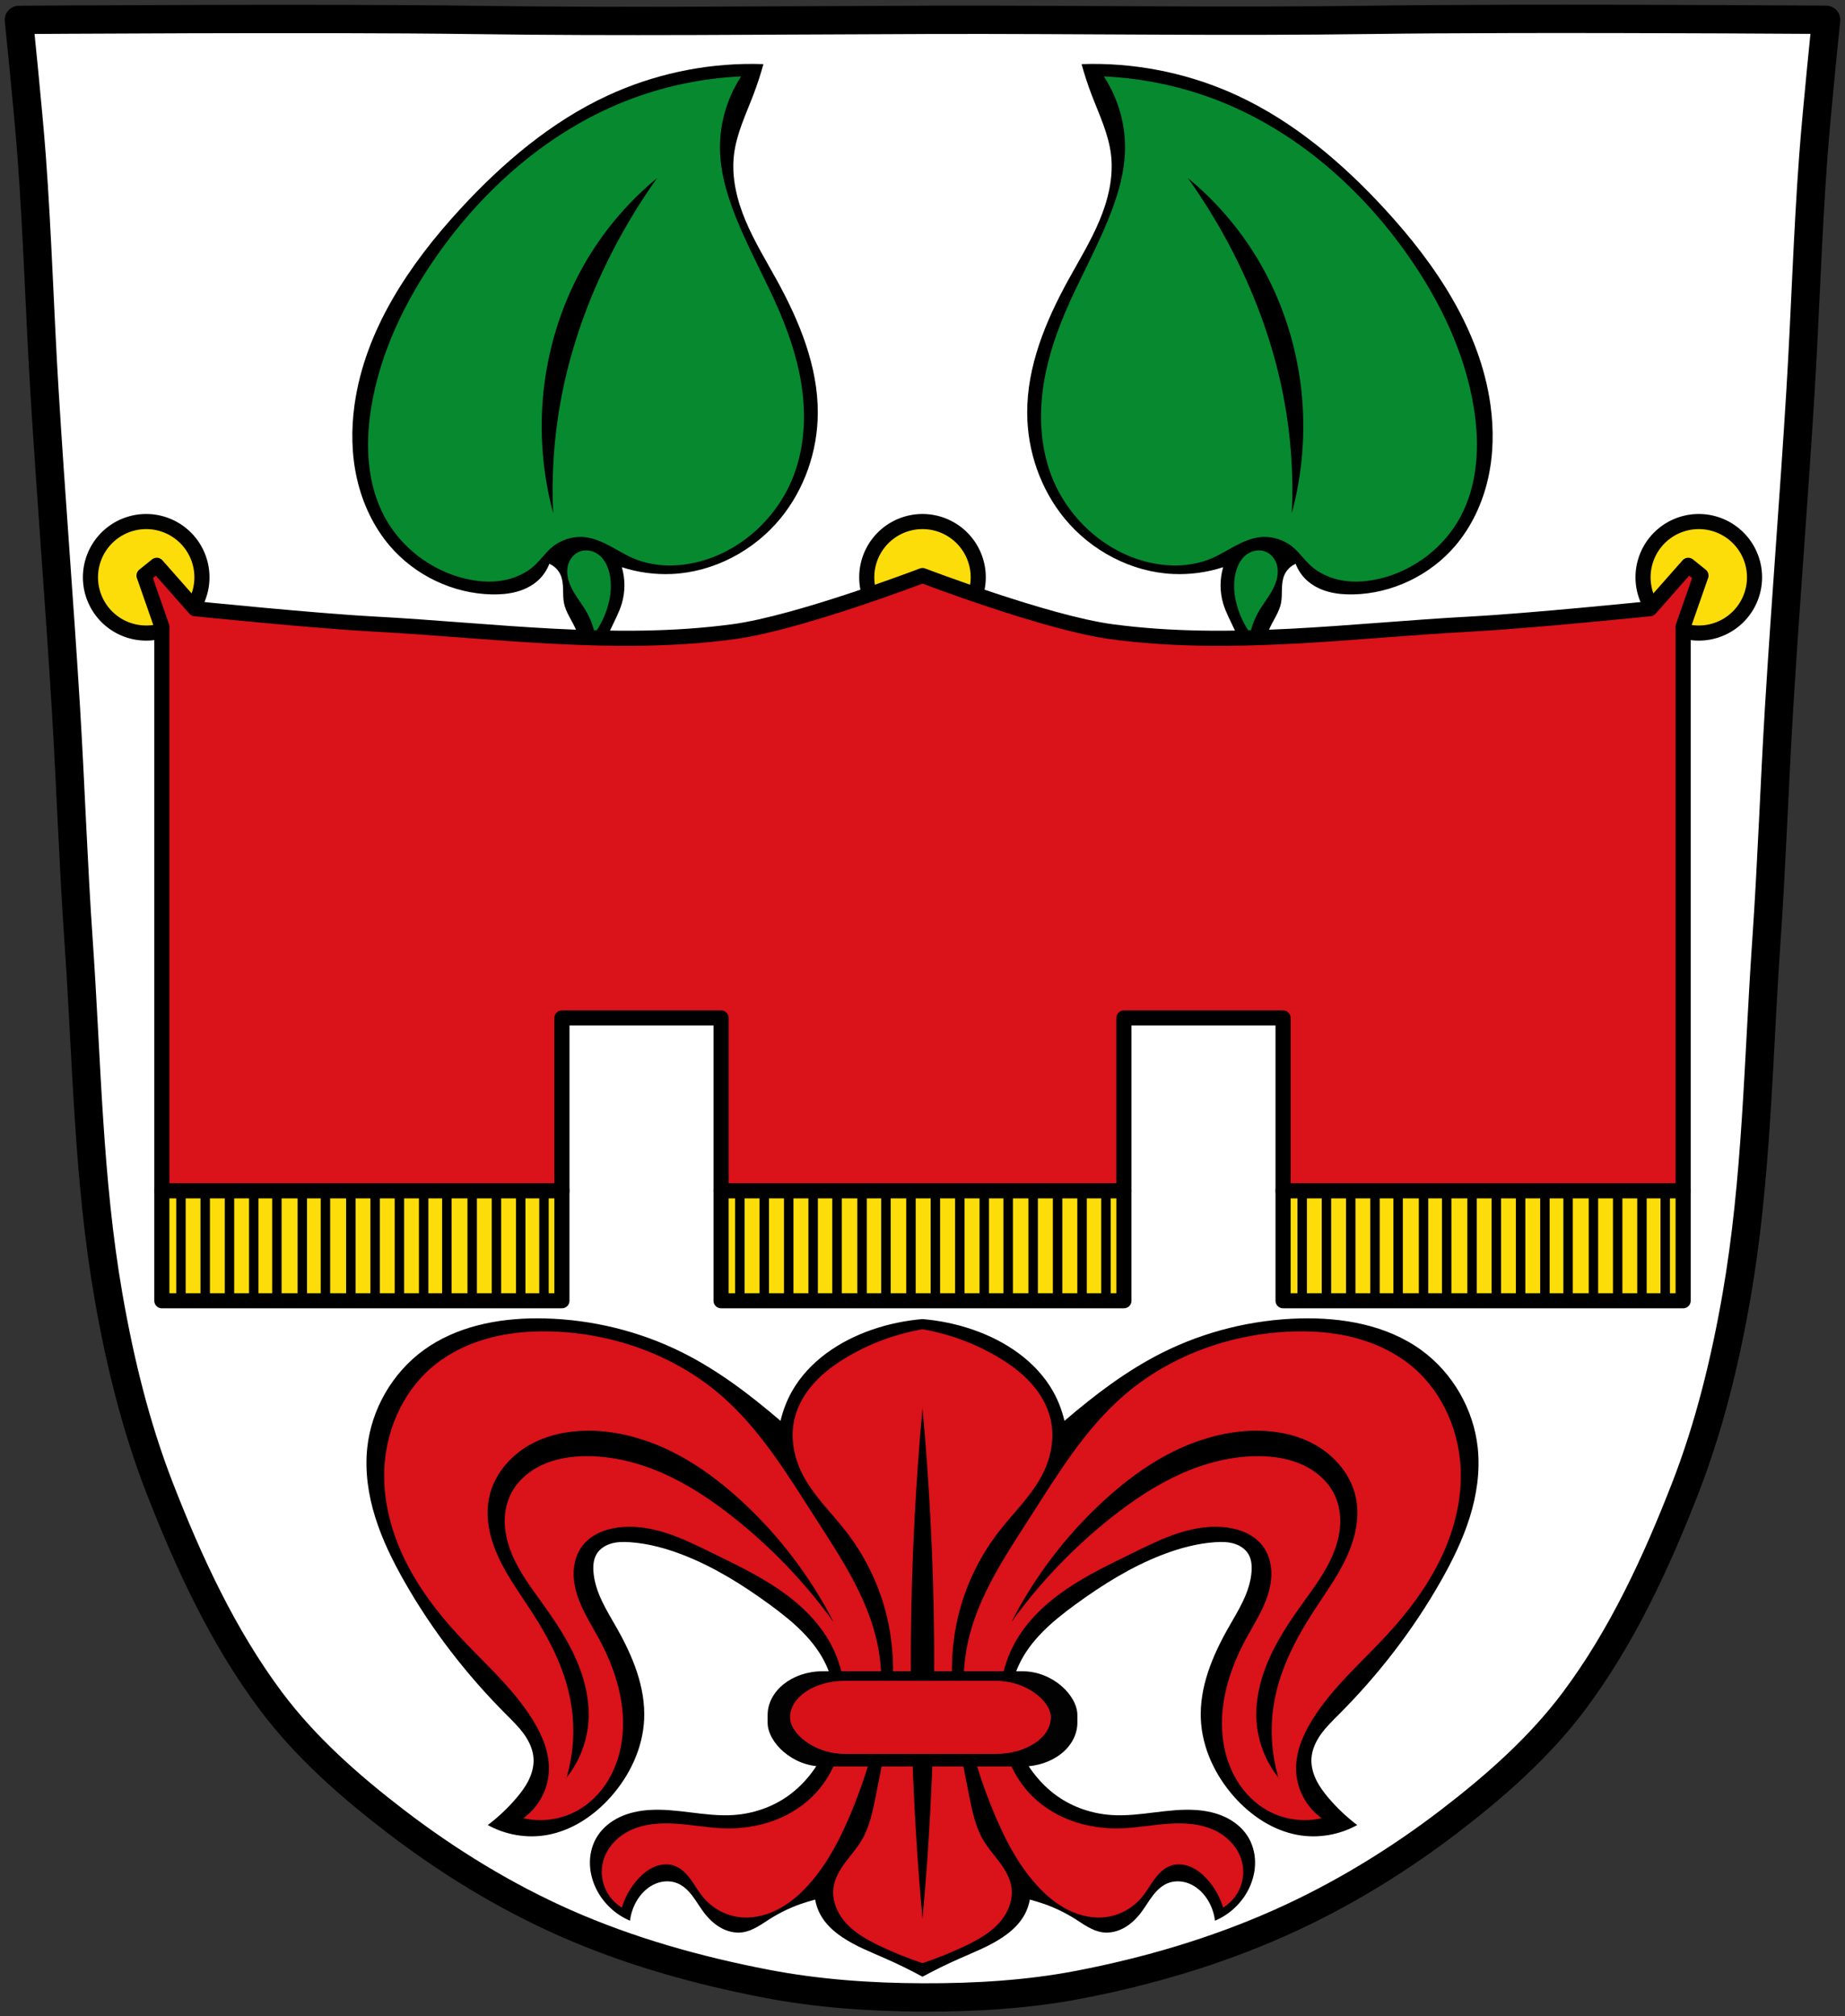
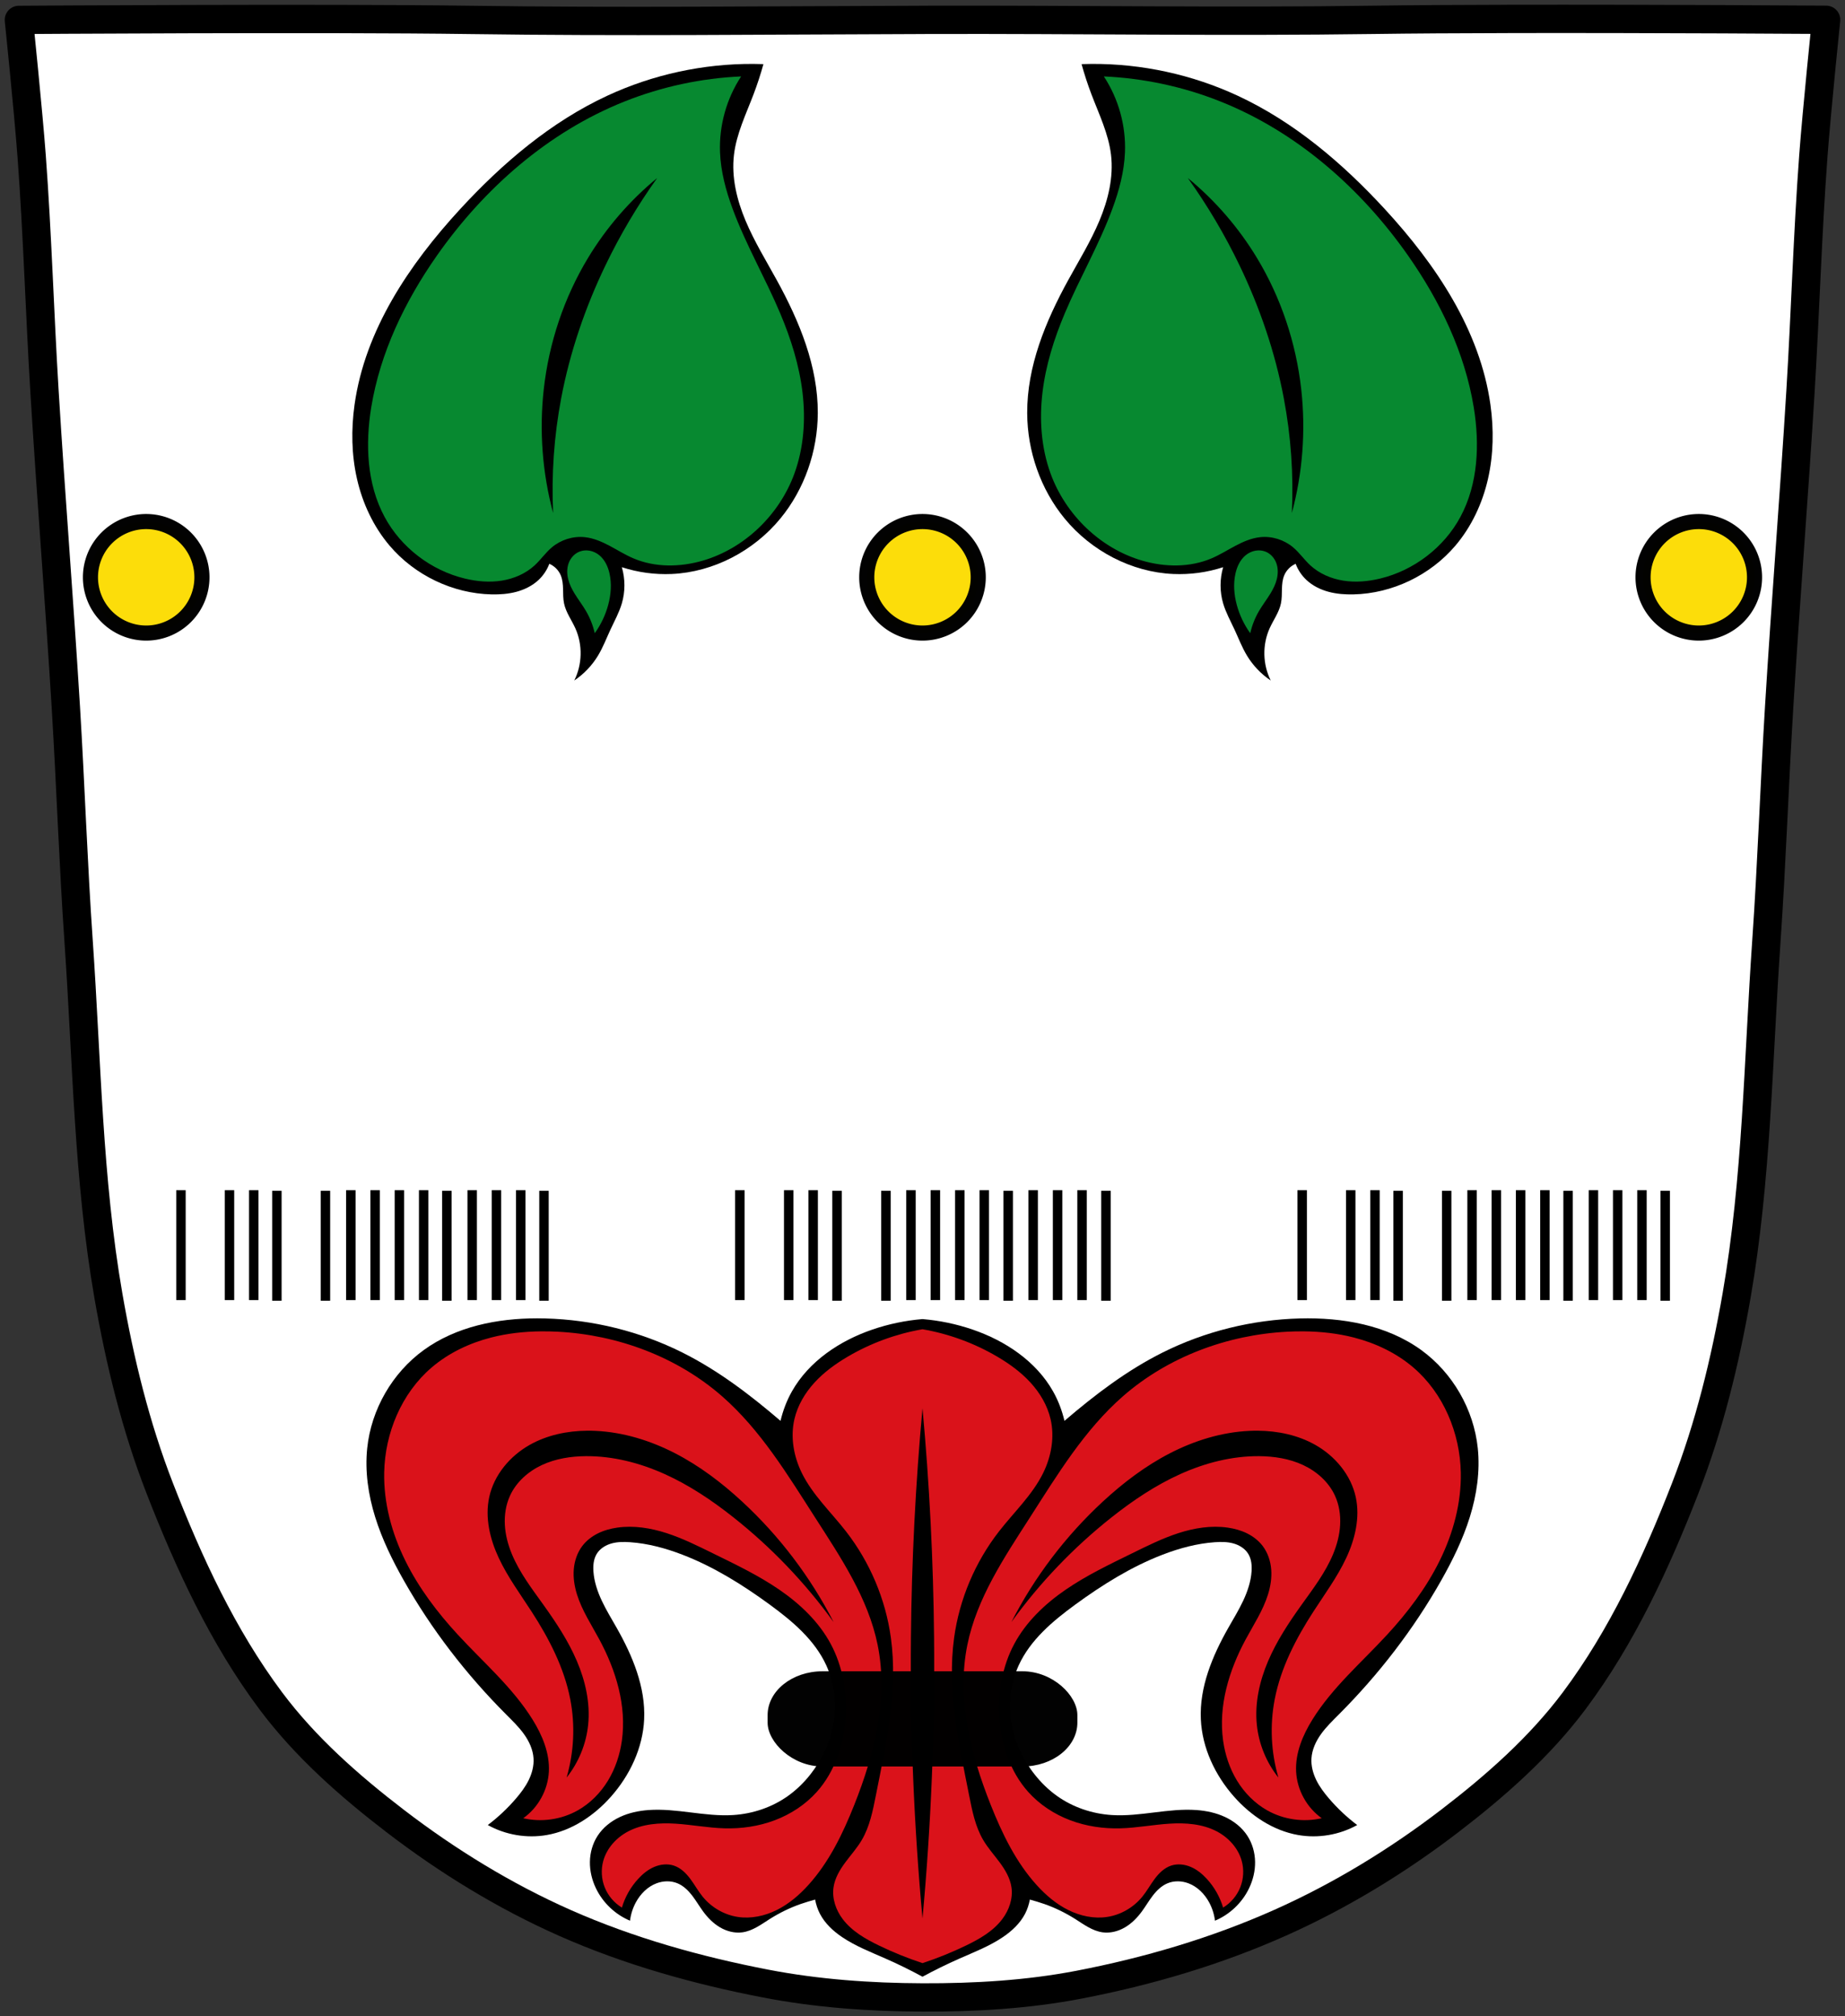
<svg xmlns="http://www.w3.org/2000/svg" xmlns:ns1="http://sodipodi.sourceforge.net/DTD/sodipodi-0.dtd" xmlns:ns2="http://www.inkscape.org/namespaces/inkscape" xmlns:xlink="http://www.w3.org/1999/xlink" viewBox="0 0 977.12 1067.6" version="1.1" id="svg1274" ns1:docname="Wappen_von_Hergensweiler.svg" ns2:version="0.92.5 (2060ec1f9f, 2020-04-08)">
  <rect x="0" y="0" width="977.12" height="1067.6" fill="#333333" stroke="none" />
  <script />
  <ns1:namedview pagecolor="#ffffff" bordercolor="#666666" borderopacity="1" objecttolerance="10" gridtolerance="10" guidetolerance="10" ns2:pageopacity="0" ns2:pageshadow="2" ns2:window-width="1920" ns2:window-height="1046" id="namedview1276" showgrid="false" ns2:zoom="0.74628124" ns2:cx="488.557" ns2:cy="533.81316" ns2:window-x="-11" ns2:window-y="-11" ns2:window-maximized="1" ns2:current-layer="svg1274" ns2:snap-global="true" />
  <defs id="defs1102">
    <ns2:path-effect effect="spiro" id="path-effect2321" is_visible="true" />
    <ns2:path-effect effect="spiro" id="path-effect2284" is_visible="true" />
    <ns2:path-effect effect="spiro" id="path-effect2280" is_visible="true" />
    <ns2:path-effect effect="spiro" id="path-effect2276" is_visible="true" />
    <ns2:path-effect effect="spiro" id="path-effect2253" is_visible="true" />
    <ns2:path-effect effect="spiro" id="path-effect2230" is_visible="true" />
    <ns2:path-effect effect="spiro" id="path-effect2113" is_visible="true" />
    <ns2:path-effect effect="spiro" id="path-effect2104" is_visible="true" />
    <ns2:path-effect effect="spiro" id="path-effect2100" is_visible="true" />
    <ns2:path-effect effect="spiro" id="path-effect2096" is_visible="true" />
    <path id="0" d="m-1283.55 325.11c0 17.893-13.271 32.399-29.642 32.399-16.371 0-29.642-14.506-29.642-32.399 0-17.893 13.271-32.399 29.642-32.399 16.371 0 29.642 14.506 29.642 32.399z" stroke-linejoin="round" stroke="#000" stroke-linecap="round" fill="#fcdd09" stroke-width="5.357" />
-     <path id="1" d="m-1280.12 656.91v59.37" stroke="#000" />
    <path id="2" d="m-1267 656.91v59.37" stroke="#000" />
    <path id="3" d="m-1253.89 656.91v59.37" stroke="#000" />
    <path id="4" d="m-1201.42 656.91v59.37" stroke="#000" />
    <path id="5" d="m-1188.31 656.91v59.37" stroke="#000" />
    <path id="6" d="m-1175.19 656.91v59.37" stroke="#000" />
    <path id="7" d="m-1122.73 656.91v59.37" stroke="#000" />
    <path id="8" d="m-1109.61 656.91v59.37" stroke="#000" />
    <path id="9" d="m-1293.23 656.91v59.37" />
-     <path id="A" d="m-1227.65 656.91v59.37" />
    <path id="B" d="m-1162.07 656.91v59.37" />
    <path id="C" d="m-1135.84 656.91v59.37" />
    <ns2:path-effect effect="spiro" id="path-effect2096-9" is_visible="true" />
    <ns2:path-effect effect="spiro" id="path-effect2230-0" is_visible="true" />
    <ns2:path-effect effect="spiro" id="path-effect2253-0" is_visible="true" />
    <ns2:path-effect effect="spiro" id="path-effect2276-3" is_visible="true" />
    <ns2:path-effect effect="spiro" id="path-effect2321-6" is_visible="true" />
  </defs>
  <path style="fill:#ffffff;stroke:#000000;stroke-width:15;stroke-miterlimit:4;stroke-dasharray:none;stroke-linejoin:round;stroke-linecap:round" ns2:connector-curvature="0" id="path1104" d="m 798.38,10.026 c -26.17,0.053 -51.02,0.198 -70.798,0.478 -79.11,1.122 -156.7,-0.214 -235.05,0 -2.653,0.007 -5.305,0.036 -7.958,0.043 -78.35,0.214 -155.94,1.122 -235.05,0 -79.11,-1.122 -239.53,0 -239.53,0 0,0 4.995,48.18 6.784,72.32 3.067,41.38 4.256,82.87 6.784,124.29 3.405,55.766 7.902,111.49 11.307,167.25 2.529,41.41 3.91,82.9 6.784,124.29 4.346,62.59 5.02,125.75 15.786,187.56 6.02,34.562 14.418,68.979 27.14,101.67 15.355,39.473 33.473,78.71 58.839,112.63 18.288,24.456 41.648,45.04 65.884,63.62 27.747,21.272 57.962,39.816 89.93,53.968 33.818,14.97 69.917,25.08 106.24,32.09 27.334,5.278 55.35,7.255 83.19,7.349 27.662,0.094 55.55,-1.52 82.71,-6.741 36.46,-7.01 72.54,-17.626 106.46,-32.746 31.934,-14.235 62.23,-32.696 89.98,-53.968 24.24,-18.58 47.595,-39.17 65.884,-63.62 25.365,-33.919 43.484,-73.16 58.839,-112.63 12.718,-32.695 21.12,-67.16 27.14,-101.72 10.762,-61.814 11.44,-124.97 15.786,-187.56 2.874,-41.39 4.256,-82.87 6.784,-124.29 3.405,-55.766 7.902,-111.44 11.307,-167.21 2.529,-41.41 3.717,-82.909 6.784,-124.29 1.79,-24.14 6.784,-72.32 6.784,-72.32 0,0 -90.24,-0.636 -168.73,-0.478 z" />
  <path style="fill:#000000;stroke:none;stroke-width:1px;stroke-linecap:butt;stroke-linejoin:miter;stroke-opacity:1" d="M 284.494 698.012 C 263.269 698.014 241.547 702.399 224.426 714.805 C 207.748 726.889 196.595 746.291 194.475 766.777 C 193.207 779.022 195.033 791.458 198.688 803.213 C 202.342 814.968 207.793 826.093 213.855 836.807 C 228.548 862.774 246.954 886.6 268.029 907.719 C 271.345 911.041 274.745 914.318 277.482 918.131 C 280.22 921.943 282.29 926.377 282.564 931.062 C 282.795 935.001 281.743 938.941 280.01 942.484 C 278.277 946.028 275.881 949.207 273.314 952.203 C 268.847 957.419 263.817 962.155 258.34 966.299 C 267.758 971.541 278.994 973.44 289.611 971.584 C 302.831 969.274 314.617 961.36 323.525 951.322 C 333.584 939.989 340.44 925.499 341.143 910.361 C 341.936 893.29 335.037 876.779 326.607 861.912 C 323.92 857.172 321.059 852.521 318.74 847.59 C 316.422 842.659 314.645 837.399 314.275 831.963 C 314.059 828.78 314.372 825.433 316.037 822.713 C 317.748 819.918 320.74 818.078 323.896 817.201 C 327.053 816.324 330.388 816.322 333.656 816.547 C 343.177 817.203 352.496 819.726 361.402 823.154 C 378.02 829.552 393.272 839.076 407.65 849.58 C 419.612 858.319 431.436 868.262 437.6 881.732 C 441.853 891.027 443.116 901.608 441.529 911.705 C 439.942 921.802 435.553 931.399 429.232 939.432 C 425.818 943.771 421.836 947.678 417.34 950.883 C 408.875 956.916 398.644 960.356 388.27 961.012 C 373.274 961.96 358.33 957.255 343.346 958.369 C 338.153 958.755 332.971 959.859 328.258 962.072 C 323.544 964.286 319.309 967.653 316.479 972.023 C 313.85 976.081 312.497 980.918 312.418 985.752 C 312.339 990.586 313.511 995.41 315.598 999.771 C 319.263 1007.434 325.82 1013.671 333.656 1016.949 C 334.069 1013.565 335.12 1010.26 336.738 1007.26 C 339.158 1002.774 342.975 998.912 347.75 997.129 C 351.27 995.814 355.286 995.696 358.76 997.129 C 361.93 998.436 364.48 1000.922 366.572 1003.639 C 368.665 1006.355 370.378 1009.344 372.414 1012.104 C 374.85 1015.405 377.785 1018.4 381.324 1020.475 C 384.864 1022.549 389.048 1023.659 393.115 1023.115 C 395.807 1022.755 398.362 1021.695 400.742 1020.387 C 403.122 1019.078 405.354 1017.518 407.65 1016.068 C 412.769 1012.837 418.232 1010.143 423.945 1008.141 C 426.488 1007.25 429.085 1006.495 431.688 1005.762 C 432.185 1008.372 433.006 1010.913 434.229 1013.271 C 436.868 1018.365 441.207 1022.406 445.959 1025.619 C 453.061 1030.421 461.135 1033.541 468.979 1037.002 C 475.631 1039.938 482.166 1043.144 488.559 1046.609 C 494.952 1043.144 501.484 1039.938 508.137 1037.002 C 515.981 1033.541 524.054 1030.421 531.156 1025.619 C 535.909 1022.406 540.247 1018.365 542.887 1013.271 C 544.109 1010.912 544.928 1008.371 545.426 1005.76 C 548.029 1006.493 550.624 1007.249 553.168 1008.141 C 558.881 1010.143 564.346 1012.837 569.465 1016.068 C 571.761 1017.518 573.991 1019.078 576.371 1020.387 C 578.751 1021.695 581.306 1022.755 583.998 1023.115 C 588.065 1023.659 592.251 1022.549 595.791 1020.475 C 599.331 1018.4 602.263 1015.405 604.699 1012.104 C 606.735 1009.344 608.45 1006.355 610.543 1003.639 C 612.636 1000.922 615.183 998.436 618.354 997.129 C 621.827 995.696 625.845 995.814 629.365 997.129 C 634.14 998.912 637.955 1002.774 640.375 1007.26 C 641.994 1010.26 643.046 1013.565 643.459 1016.949 C 651.295 1013.671 657.852 1007.434 661.518 999.771 C 663.604 995.41 664.774 990.586 664.695 985.752 C 664.616 980.918 663.265 976.081 660.637 972.023 C 657.806 967.653 653.571 964.286 648.857 962.072 C 644.144 959.859 638.963 958.755 633.77 958.369 C 618.785 957.255 603.839 961.96 588.844 961.012 C 578.47 960.356 568.24 956.916 559.775 950.883 C 555.279 947.678 551.297 943.771 547.883 939.432 C 541.562 931.399 537.171 921.802 535.584 911.705 C 533.997 901.608 535.261 891.027 539.514 881.732 C 545.677 868.262 557.503 858.319 569.465 849.58 C 583.844 839.076 599.093 829.552 615.711 823.154 C 624.617 819.726 633.938 817.203 643.459 816.547 C 646.728 816.322 650.062 816.324 653.219 817.201 C 656.376 818.078 659.365 819.918 661.076 822.713 C 662.742 825.433 663.054 828.78 662.838 831.963 C 662.469 837.399 660.691 842.659 658.373 847.59 C 656.055 852.521 653.194 857.172 650.506 861.912 C 642.076 876.779 635.178 893.29 635.971 910.361 C 636.674 925.499 643.531 939.989 653.59 951.322 C 662.498 961.36 674.284 969.274 687.504 971.584 C 698.122 973.44 709.357 971.541 718.775 966.299 C 713.298 962.155 708.267 957.419 703.799 952.203 C 701.233 949.207 698.837 946.028 697.104 942.484 C 695.37 938.941 694.32 935.001 694.551 931.062 C 694.825 926.377 696.893 921.943 699.631 918.131 C 702.369 914.318 705.769 911.041 709.084 907.719 C 730.159 886.6 748.567 862.774 763.26 836.807 C 769.322 826.093 774.773 814.968 778.428 803.213 C 782.082 791.458 783.906 779.022 782.639 766.777 C 780.518 746.291 769.368 726.889 752.689 714.805 C 734.427 701.572 710.93 697.465 688.385 698.068 C 663.233 698.742 638.215 704.875 615.711 716.127 C 596.785 725.59 579.81 738.524 563.748 752.303 C 562.455 746.852 560.471 741.584 557.705 736.686 C 548.704 720.743 532.427 709.895 515.105 703.965 C 506.53 701.029 497.591 699.158 488.559 698.408 C 479.526 699.158 470.585 701.029 462.01 703.965 C 444.688 709.895 428.413 720.743 419.412 736.686 C 416.647 741.584 414.658 746.852 413.365 752.303 C 397.304 738.524 380.328 725.59 361.402 716.127 C 338.898 704.875 313.882 698.742 288.73 698.068 C 287.321 698.031 285.909 698.012 284.494 698.012 z " id="path2228" />
  <path style="opacity:0.99;fill:#fcdd09;fill-opacity:1;fill-rule:evenodd;stroke:#000000;stroke-width:8;stroke-linecap:round;stroke-linejoin:round;stroke-miterlimit:4;stroke-dasharray:none;stroke-opacity:1;paint-order:fill markers stroke" d="m 77.428,276.146 a 29.518,29.518 0 0 0 -29.52,29.52 29.518,29.518 0 0 0 29.52,29.518 29.518,29.518 0 0 0 29.518,-29.518 29.518,29.518 0 0 0 -29.518,-29.52 z m 411.129,0 a 29.518,29.518 0 0 0 -29.518,29.52 29.518,29.518 0 0 0 29.518,29.518 29.518,29.518 0 0 0 29.518,-29.518 29.518,29.518 0 0 0 -29.518,-29.52 z m 411.129,0 a 29.518,29.518 0 0 0 -29.518,29.52 29.518,29.518 0 0 0 29.518,29.518 29.518,29.518 0 0 0 29.52,-29.518 29.518,29.518 0 0 0 -29.52,-29.52 z" id="path2188" ns2:connector-curvature="0" />
  <path style="fill:#000000;stroke:none;stroke-width:1px;stroke-linecap:butt;stroke-linejoin:miter;stroke-opacity:1" d="M 398.996 33.842 C 372.416 33.692 345.814 39.464 321.699 50.648 C 291.715 64.555 266.043 86.452 243.656 110.768 C 216.685 140.064 193.294 174.823 187.773 214.26 C 185.942 227.343 186.14 240.776 189.088 253.654 C 192.036 266.532 197.786 278.846 206.34 288.914 C 219.647 304.576 239.785 314.267 260.332 314.711 C 264.782 314.807 269.272 314.485 273.568 313.32 C 277.865 312.156 281.974 310.118 285.221 307.072 C 287.744 304.705 289.713 301.753 290.928 298.514 C 293.588 299.66 295.782 301.851 296.928 304.512 C 297.929 306.836 298.133 309.419 298.199 311.949 C 298.265 314.479 298.206 317.033 298.727 319.51 C 299.723 324.254 302.737 328.286 304.727 332.707 C 308.63 341.38 308.404 351.809 304.127 360.305 C 309.223 356.897 313.557 352.355 316.725 347.105 C 319.36 342.737 321.174 337.935 323.324 333.309 C 325.44 328.755 327.902 324.326 329.322 319.51 C 331.157 313.287 331.157 306.535 329.322 300.312 C 337.812 303.076 346.799 304.301 355.719 303.912 C 377.897 302.944 399.216 291.667 413.311 274.516 C 426.087 258.969 433.02 238.847 433.107 218.725 C 433.215 193.976 423.418 170.231 411.51 148.535 C 405.763 138.065 399.471 127.852 394.848 116.84 C 390.225 105.828 387.306 93.805 388.715 81.945 C 390.041 70.783 395.078 60.466 399.074 49.959 C 401.07 44.71 402.819 39.365 404.312 33.951 C 402.541 33.888 400.768 33.852 398.996 33.842 z M 578.117 33.842 C 576.345 33.852 574.574 33.888 572.803 33.951 C 574.296 39.365 576.045 44.71 578.041 49.959 C 582.037 60.466 587.074 70.783 588.4 81.945 C 589.81 93.805 586.889 105.828 582.266 116.84 C 577.643 127.852 571.35 138.065 565.604 148.535 C 553.696 170.231 543.899 193.976 544.006 218.725 C 544.093 238.847 551.027 258.969 563.803 274.516 C 577.897 291.667 599.216 302.944 621.395 303.912 C 630.314 304.301 639.302 303.076 647.791 300.312 C 645.957 306.535 645.957 313.287 647.791 319.51 C 649.211 324.326 651.675 328.755 653.791 333.309 C 655.941 337.935 657.753 342.737 660.389 347.105 C 663.556 352.355 667.892 356.897 672.988 360.305 C 668.711 351.809 668.483 341.38 672.387 332.707 C 674.376 328.286 677.39 324.254 678.387 319.51 C 678.907 317.033 678.848 314.479 678.914 311.949 C 678.98 309.419 679.184 306.836 680.186 304.512 C 681.331 301.851 683.525 299.66 686.186 298.514 C 687.4 301.753 689.369 304.705 691.893 307.072 C 695.139 310.118 699.249 312.156 703.545 313.32 C 707.841 314.485 712.331 314.807 716.781 314.711 C 737.328 314.267 757.466 304.576 770.773 288.914 C 779.328 278.846 785.077 266.532 788.025 253.654 C 790.973 240.776 791.171 227.343 789.34 214.26 C 783.819 174.823 760.43 140.064 733.459 110.768 C 711.073 86.452 685.4 64.555 655.416 50.648 C 631.301 39.464 604.697 33.692 578.117 33.842 z " id="path2094" />
  <path style="fill:#078930;fill-opacity:1;stroke:none;stroke-width:1px;stroke-linecap:butt;stroke-linejoin:miter;stroke-opacity:1" d="m 392.514,40.465 c -21.117,0.932 -42.073,5.431 -61.711,13.252 -40.389,16.085 -74.439,45.997 -99.4,81.592 -16.9,24.099 -30.039,51.3 -34.791,80.348 -3.201,19.566 -2.336,40.516 7.041,57.984 8.732,16.268 24.703,28.425 42.66,32.719 6.336,1.515 12.954,2.093 19.389,1.074 6.435,-1.019 12.686,-3.695 17.473,-8.115 3.231,-2.984 5.747,-6.694 9.111,-9.525 4.772,-4.016 11.192,-6.036 17.395,-5.385 4.671,0.49 9.073,2.408 13.221,4.611 4.148,2.204 8.14,4.723 12.457,6.572 11.528,4.939 24.823,4.758 36.861,1.242 22.173,-6.476 40.519,-24.28 48.457,-45.973 5,-13.663 6.056,-28.582 4.338,-43.029 -1.718,-14.447 -6.138,-28.47 -11.793,-41.875 -7.903,-18.735 -18.238,-36.417 -25.264,-55.498 -3.533,-9.595 -6.227,-19.603 -6.627,-29.82 -0.553,-14.116 3.417,-28.374 11.184,-40.174 z M 348.043,94.25 c -10.428,14.581 -19.597,30.063 -27.373,46.215 -10.758,22.348 -18.851,46.019 -23.463,70.389 -3.786,20.004 -5.22,40.452 -4.266,60.789 -5.707,-21.241 -7.404,-43.552 -4.977,-65.412 2.726,-24.549 10.684,-48.538 23.463,-69.676 9.695,-16.037 22.134,-30.41 36.615,-42.305 z m -37.301,197.164 c -1.472,-0.042 -2.953,0.236 -4.291,0.848 -2.51,1.148 -4.418,3.439 -5.334,6.043 -0.933,2.653 -0.884,5.586 -0.211,8.316 0.673,2.731 1.945,5.282 3.412,7.682 1.921,3.141 4.189,6.061 6.043,9.242 2.125,3.645 3.689,7.617 4.621,11.732 3.236,-4.499 5.656,-9.584 7.109,-14.932 1.476,-5.433 1.947,-11.216 0.711,-16.709 -0.818,-3.636 -2.464,-7.217 -5.332,-9.598 -1.509,-1.253 -3.333,-2.141 -5.266,-2.479 -0.483,-0.084 -0.972,-0.133 -1.463,-0.146 z" id="path2098" ns2:connector-curvature="0" />
  <path style="fill:#078930;fill-opacity:1;stroke:none;stroke-width:1px;stroke-linecap:butt;stroke-linejoin:miter;stroke-opacity:1" d="m 584.6,40.465 c 21.117,0.932 42.073,5.431 61.711,13.252 40.389,16.085 74.439,45.997 99.4,81.592 16.9,24.099 30.039,51.3 34.791,80.348 3.201,19.566 2.336,40.516 -7.041,57.984 -8.732,16.268 -24.703,28.425 -42.66,32.719 -6.336,1.515 -12.954,2.093 -19.389,1.074 -6.435,-1.019 -12.686,-3.695 -17.473,-8.115 -3.231,-2.984 -5.747,-6.694 -9.111,-9.525 -4.772,-4.016 -11.192,-6.036 -17.395,-5.385 -4.671,0.49 -9.073,2.408 -13.221,4.611 -4.148,2.204 -8.14,4.723 -12.457,6.572 -11.528,4.939 -24.823,4.758 -36.861,1.242 -22.173,-6.476 -40.519,-24.28 -48.457,-45.973 -5,-13.663 -6.056,-28.582 -4.338,-43.029 1.718,-14.447 6.138,-28.47 11.793,-41.875 7.903,-18.735 18.238,-36.417 25.264,-55.498 3.533,-9.595 6.227,-19.603 6.627,-29.82 0.553,-14.116 -3.417,-28.374 -11.184,-40.174 z M 629.071,94.25 c 10.428,14.581 19.597,30.063 27.373,46.215 10.758,22.348 18.851,46.019 23.463,70.389 3.786,20.004 5.22,40.452 4.266,60.789 5.707,-21.241 7.404,-43.552 4.977,-65.412 C 686.423,181.681 678.465,157.692 665.686,136.555 655.991,120.518 643.552,106.145 629.071,94.25 Z m 37.301,197.164 c 1.472,-0.042 2.953,0.236 4.291,0.848 2.51,1.148 4.418,3.439 5.334,6.043 0.933,2.653 0.884,5.586 0.211,8.316 -0.673,2.731 -1.945,5.282 -3.412,7.682 -1.921,3.141 -4.189,6.061 -6.043,9.242 -2.125,3.645 -3.689,7.617 -4.621,11.732 -3.236,-4.499 -5.656,-9.584 -7.109,-14.932 -1.476,-5.433 -1.947,-11.216 -0.711,-16.709 0.818,-3.636 2.464,-7.217 5.332,-9.598 1.509,-1.253 3.333,-2.141 5.266,-2.479 0.483,-0.084 0.972,-0.133 1.463,-0.146 z" id="path2098-8" ns2:connector-curvature="0" />
-   <path style="fill:#da121a;stroke:#000000;stroke-width:8;stroke-linejoin:round;stroke-miterlimit:4;stroke-dasharray:none;stroke-linecap:round" ns2:connector-curvature="0" id="path1142" d="m 83.02,299.308 -6.741,5.423 9.437,27.02 v 298.74 h 211.88 v -91.52 h 84.29 v 91.52 h 90.45 32.448 90.45 v -91.52 h 84.29 v 91.52 h 211.88 v -298.74 l 9.437,-27.02 -6.741,-5.423 -20.284,22.98 c 0,0 -63,6.43 -94.62,8.12 -63.46,3.391 -127.63,12.525 -190.61,4.045 -34.475,-4.642 -100.01,-29.721 -100.01,-29.721 0,0 -65.57,25.08 -100.04,29.721 -62.98,8.481 -127.16,-0.653 -190.61,-4.045 -31.612,-1.689 -94.62,-8.12 -94.62,-8.12 l -20.284,-22.98 z" />
-   <path style="fill:#fcdd09;stroke:#000000;stroke-width:8;stroke-linecap:round;stroke-linejoin:round;stroke-miterlimit:4;stroke-dasharray:none" d="M 85.711 630.498 L 85.711 688.707 L 297.59 688.707 L 297.59 630.498 L 85.711 630.498 z M 381.881 630.498 L 381.881 688.707 L 595.23 688.707 L 595.23 630.498 L 381.881 630.498 z M 679.52 630.498 L 679.52 688.707 L 891.4 688.707 L 891.4 630.498 L 679.52 630.498 z " id="path1144" />
  <use style="fill:#fcdd09;stroke:#000000;stroke-width:5.1" height="100%" width="100%" y="0" x="0" id="use1148" xlink:href="#1" transform="matrix(0.98,0,0,0.98,1363.2,-13.601)" />
  <use style="fill:#fcdd09;stroke:#000000;stroke-width:5.1" height="100%" width="100%" y="0" x="0" id="use1150" xlink:href="#9" transform="matrix(0.98,0,0,0.98,1363.2,-13.601)" />
  <use style="fill:#fcdd09;stroke:#000000;stroke-width:5.1" height="100%" width="100%" y="0" x="0" id="use1152" xlink:href="#2" transform="matrix(0.98,0,0,0.98,1363.2,-13.601)" />
  <path style="fill:#fcdd09;stroke:#000000;stroke-width:5" ns2:connector-curvature="0" id="D" d="m 146.637,630.493 v 58.212" />
  <use style="fill:#fcdd09;stroke:#000000;stroke-width:5.1" height="100%" width="100%" y="0" x="0" id="use1155" xlink:href="#3" transform="matrix(0.98,0,0,0.98,1363.2,-13.601)" />
  <use style="fill:#fcdd09;stroke:#000000;stroke-width:5.1" height="100%" width="100%" y="0" x="0" id="use1157" xlink:href="#A" transform="matrix(0.98,0,0,0.98,1363.2,-13.601)" />
  <use style="fill:#fcdd09;stroke:#000000;stroke-width:5.1" height="100%" width="100%" y="0" x="0" id="use1159" xlink:href="#4" transform="matrix(0.98,0,0,0.98,1363.2,-13.601)" />
  <path style="fill:#fcdd09;stroke:#000000;stroke-width:5" ns2:connector-curvature="0" id="E" d="m 172.356,630.493 v 58.212" />
  <use style="fill:#fcdd09;stroke:#000000;stroke-width:5.1" height="100%" width="100%" y="0" x="0" id="use1162" xlink:href="#5" transform="matrix(0.98,0,0,0.98,1363.2,-13.601)" />
  <use style="fill:#fcdd09;stroke:#000000;stroke-width:5.1" height="100%" width="100%" y="0" x="0" id="use1164" xlink:href="#B" transform="matrix(0.98,0,0,0.98,1363.2,-13.601)" />
  <use style="fill:#fcdd09;stroke:#000000;stroke-width:5.1" height="100%" width="100%" y="0" x="0" id="use1166" xlink:href="#6" transform="matrix(0.98,0,0,0.98,1363.2,-13.601)" />
  <path style="fill:#fcdd09;stroke:#000000;stroke-width:5" ns2:connector-curvature="0" id="F" d="m 236.656,630.493 v 58.212" />
  <use style="fill:#fcdd09;stroke:#000000;stroke-width:5.1" height="100%" width="100%" y="0" x="0" id="use1169" xlink:href="#7" transform="matrix(0.98,0,0,0.98,1363.2,-13.601)" />
  <use style="fill:#fcdd09;stroke:#000000;stroke-width:5.1" height="100%" width="100%" y="0" x="0" id="use1171" xlink:href="#C" transform="matrix(0.98,0,0,0.98,1363.2,-13.601)" />
  <use style="fill:#fcdd09;stroke:#000000;stroke-width:5.1" height="100%" width="100%" y="0" x="0" id="use1173" xlink:href="#8" transform="matrix(0.98,0,0,0.98,1363.2,-13.601)" />
  <path style="fill:#fcdd09;stroke:#000000;stroke-width:5" ns2:connector-curvature="0" id="G" d="m 288.093,630.493 v 58.212" />
  <use style="fill:#fcdd09;stroke:#000000;stroke-width:5.1" xlink:href="#1" id="use1180" x="0" y="0" width="100%" height="100%" transform="matrix(0.98,0,0,0.98,1957.01,-13.601)" />
  <use style="fill:#fcdd09;stroke:#000000;stroke-width:5.1" xlink:href="#9" id="use1182" x="0" y="0" width="100%" height="100%" transform="matrix(0.98,0,0,0.98,1957.01,-13.601)" />
  <use style="fill:#fcdd09;stroke:#000000;stroke-width:5.1" xlink:href="#2" id="use1184" x="0" y="0" width="100%" height="100%" transform="matrix(0.98,0,0,0.98,1957.01,-13.601)" />
  <use style="fill:#fcdd09;stroke:#000000;stroke-width:5.1" transform="translate(593.81)" id="H" xlink:href="#D" x="0" y="0" width="100%" height="100%" />
  <use style="fill:#fcdd09;stroke:#000000;stroke-width:5.1" xlink:href="#3" id="use1187" x="0" y="0" width="100%" height="100%" transform="matrix(0.98,0,0,0.98,1957.01,-13.601)" />
  <use style="fill:#fcdd09;stroke:#000000;stroke-width:5.1" xlink:href="#A" id="use1189" x="0" y="0" width="100%" height="100%" transform="matrix(0.98,0,0,0.98,1957.01,-13.601)" />
  <use style="fill:#fcdd09;stroke:#000000;stroke-width:5.1" xlink:href="#4" id="use1191" x="0" y="0" width="100%" height="100%" transform="matrix(0.98,0,0,0.98,1957.01,-13.601)" />
  <use style="fill:#fcdd09;stroke:#000000;stroke-width:5.1" transform="translate(593.81)" id="I" xlink:href="#E" x="0" y="0" width="100%" height="100%" />
  <use style="fill:#fcdd09;stroke:#000000;stroke-width:5.1" xlink:href="#5" id="use1194" x="0" y="0" width="100%" height="100%" transform="matrix(0.98,0,0,0.98,1957.01,-13.601)" />
  <use style="fill:#fcdd09;stroke:#000000;stroke-width:5.1" xlink:href="#B" id="use1196" x="0" y="0" width="100%" height="100%" transform="matrix(0.98,0,0,0.98,1957.01,-13.601)" />
  <use style="fill:#fcdd09;stroke:#000000;stroke-width:5.1" xlink:href="#6" id="use1198" x="0" y="0" width="100%" height="100%" transform="matrix(0.98,0,0,0.98,1957.01,-13.601)" />
  <use style="fill:#fcdd09;stroke:#000000;stroke-width:5.1" transform="translate(593.81)" id="J" xlink:href="#F" x="0" y="0" width="100%" height="100%" />
  <use style="fill:#fcdd09;stroke:#000000;stroke-width:5.1" xlink:href="#7" id="use1201" x="0" y="0" width="100%" height="100%" transform="matrix(0.98,0,0,0.98,1957.01,-13.601)" />
  <use style="fill:#fcdd09;stroke:#000000;stroke-width:5.1" xlink:href="#C" id="use1203" x="0" y="0" width="100%" height="100%" transform="matrix(0.98,0,0,0.98,1957.01,-13.601)" />
  <use style="fill:#fcdd09;stroke:#000000;stroke-width:5.1" xlink:href="#8" id="use1205" x="0" y="0" width="100%" height="100%" transform="matrix(0.98,0,0,0.98,1957.01,-13.601)" />
  <use style="fill:#fcdd09;stroke:#000000;stroke-width:5.1" transform="translate(593.81)" id="K" xlink:href="#G" x="0" y="0" width="100%" height="100%" />
  <use style="fill:#fcdd09;stroke:#000000;stroke-width:5.082" xlink:href="#1" id="use1212" x="0" y="0" width="100%" height="100%" transform="matrix(0.987,0,0,0.98,1668.24,-13.601)" />
  <use style="fill:#fcdd09;stroke:#000000;stroke-width:5.082" xlink:href="#9" id="use1214" x="0" y="0" width="100%" height="100%" transform="matrix(0.987,0,0,0.98,1668.24,-13.601)" />
  <use style="fill:#fcdd09;stroke:#000000;stroke-width:5.082" xlink:href="#2" id="use1216" x="0" y="0" width="100%" height="100%" transform="matrix(0.987,0,0,0.98,1668.24,-13.601)" />
  <use style="fill:#fcdd09;stroke:#000000;stroke-width:5.082" xlink:href="#H" id="use1218" x="0" y="0" width="100%" height="100%" transform="matrix(1.007,0,0,1,-302.342,0)" />
  <use style="fill:#fcdd09;stroke:#000000;stroke-width:5.082" xlink:href="#3" id="use1220" x="0" y="0" width="100%" height="100%" transform="matrix(0.987,0,0,0.98,1668.24,-13.601)" />
  <use style="fill:#fcdd09;stroke:#000000;stroke-width:5.082" xlink:href="#A" id="use1222" x="0" y="0" width="100%" height="100%" transform="matrix(0.987,0,0,0.98,1668.24,-13.601)" />
  <use style="fill:#fcdd09;stroke:#000000;stroke-width:5.082" xlink:href="#4" id="use1224" x="0" y="0" width="100%" height="100%" transform="matrix(0.987,0,0,0.98,1668.24,-13.601)" />
  <use style="fill:#fcdd09;stroke:#000000;stroke-width:5.082" xlink:href="#I" id="use1226" x="0" y="0" width="100%" height="100%" transform="matrix(1.007,0,0,1,-302.342,0)" />
  <use style="fill:#fcdd09;stroke:#000000;stroke-width:5.082" xlink:href="#5" id="use1228" x="0" y="0" width="100%" height="100%" transform="matrix(0.987,0,0,0.98,1668.24,-13.601)" />
  <use style="fill:#fcdd09;stroke:#000000;stroke-width:5.082" xlink:href="#B" id="use1230" x="0" y="0" width="100%" height="100%" transform="matrix(0.987,0,0,0.98,1668.24,-13.601)" />
  <use style="fill:#fcdd09;stroke:#000000;stroke-width:5.082" xlink:href="#6" id="use1232" x="0" y="0" width="100%" height="100%" transform="matrix(0.987,0,0,0.98,1668.24,-13.601)" />
  <use style="fill:#fcdd09;stroke:#000000;stroke-width:5.082" xlink:href="#J" id="use1234" x="0" y="0" width="100%" height="100%" transform="matrix(1.007,0,0,1,-302.342,0)" />
  <use style="fill:#fcdd09;stroke:#000000;stroke-width:5.082" xlink:href="#7" id="use1236" x="0" y="0" width="100%" height="100%" transform="matrix(0.987,0,0,0.98,1668.24,-13.601)" />
  <use style="fill:#fcdd09;stroke:#000000;stroke-width:5.082" xlink:href="#C" id="use1238" x="0" y="0" width="100%" height="100%" transform="matrix(0.987,0,0,0.98,1668.24,-13.601)" />
  <use style="fill:#fcdd09;stroke:#000000;stroke-width:5.082" xlink:href="#8" id="use1240" x="0" y="0" width="100%" height="100%" transform="matrix(0.987,0,0,0.98,1668.24,-13.601)" />
  <use style="fill:#fcdd09;stroke:#000000;stroke-width:5.082" xlink:href="#K" id="use1242" x="0" y="0" width="100%" height="100%" transform="matrix(1.007,0,0,1,-302.342,0)" />
  <path style="fill:#da121a;stroke:none;stroke-width:1px;stroke-linecap:butt;stroke-linejoin:miter;stroke-opacity:1;fill-opacity:1" d="M 488.559 703.793 C 474.615 706.203 461.116 711.154 448.92 718.328 C 442.504 722.102 436.405 726.523 431.377 732.012 C 426.349 737.501 422.416 744.111 420.73 751.361 C 418.506 760.933 420.341 771.181 424.695 779.99 C 430.421 791.575 440.106 800.622 448.039 810.822 C 460.706 827.109 469.03 846.755 471.822 867.197 C 475.613 894.953 469.347 922.964 463.895 950.441 C 462.268 958.635 460.644 967.027 456.406 974.227 C 453.909 978.469 450.584 982.153 447.654 986.109 C 444.724 990.065 442.127 994.459 441.432 999.332 C 440.59 1005.234 442.689 1011.306 446.275 1016.068 C 451.128 1022.512 458.389 1026.661 465.656 1030.162 C 473.079 1033.738 480.734 1036.831 488.559 1039.412 C 496.383 1036.831 504.038 1033.738 511.461 1030.162 C 518.728 1026.661 525.989 1022.512 530.842 1016.068 C 534.428 1011.306 536.527 1005.234 535.686 999.332 C 534.991 994.459 532.393 990.065 529.463 986.109 C 526.533 982.153 523.208 978.469 520.711 974.227 C 516.474 967.027 514.851 958.635 513.225 950.441 C 507.772 922.964 501.504 894.953 505.295 867.197 C 508.087 846.755 516.413 827.109 529.08 810.822 C 537.013 800.622 546.698 791.575 552.424 779.99 C 556.778 771.181 558.611 760.933 556.387 751.361 C 554.702 744.111 550.768 737.501 545.74 732.012 C 540.713 726.523 534.615 722.102 528.199 718.328 C 516.003 711.154 502.502 706.203 488.559 703.793 z M 286.521 704.906 C 277.609 704.995 268.71 705.967 260.086 708.182 C 248.588 711.134 237.577 716.352 228.562 724.076 C 212.67 737.694 203.887 758.69 203.467 779.615 C 203.143 795.751 207.486 811.78 214.617 826.258 C 221.748 840.736 231.602 853.741 242.549 865.6 C 256.086 880.265 271.511 893.491 282.045 910.443 C 287.207 918.751 291.177 928.24 290.684 938.008 C 290.193 947.714 285.042 957.079 277.107 962.691 C 286.773 964.924 297.252 963.428 305.906 958.578 C 312.51 954.877 318.005 949.315 321.949 942.854 C 325.893 936.392 328.314 929.049 329.357 921.551 C 331.919 903.151 326.239 884.422 317.426 868.068 C 313.196 860.22 308.2 852.671 305.557 844.156 C 304.235 839.899 303.525 835.415 303.877 830.971 C 304.229 826.527 305.683 822.122 308.375 818.568 C 310.535 815.717 313.443 813.473 316.646 811.881 C 319.85 810.289 323.347 809.334 326.889 808.826 C 335.672 807.566 344.671 809.034 353.111 811.773 C 361.551 814.513 369.524 818.495 377.49 822.402 C 389.508 828.297 401.646 834.088 412.686 841.656 C 423.725 849.225 433.725 858.728 440.025 870.537 C 446.23 882.166 448.59 895.637 447.842 908.797 C 447.018 923.283 442.285 937.882 432.619 948.703 C 426.586 955.458 418.792 960.563 410.32 963.766 C 401.849 966.968 392.715 968.295 383.662 968.039 C 375.032 967.795 366.502 966.139 357.887 965.584 C 349.271 965.029 340.288 965.665 332.648 969.686 C 326.448 972.949 321.335 978.561 319.482 985.318 C 318.224 989.906 318.507 994.901 320.273 999.318 C 322.04 1003.735 325.283 1007.549 329.357 1010.004 C 331.032 1004.362 334.011 999.112 337.996 994.781 C 340.406 992.162 343.222 989.85 346.498 988.459 C 349.774 987.068 353.546 986.656 356.92 987.787 C 360.527 988.996 363.369 991.819 365.637 994.873 C 367.905 997.927 369.74 1001.295 372.143 1004.244 C 376.747 1009.895 383.453 1013.823 390.656 1014.939 C 397.707 1016.032 405.017 1014.46 411.402 1011.275 C 417.788 1008.091 423.305 1003.362 428.094 998.072 C 439.095 985.918 446.363 970.871 452.42 955.637 C 463.129 928.7 470.573 899.211 464.779 870.809 C 459.743 846.118 445.239 824.592 431.621 803.389 C 417.015 780.646 402.771 757.093 382.428 739.297 C 358.534 718.395 327.131 706.735 295.428 705.098 C 292.464 704.945 289.492 704.877 286.521 704.906 z M 690.592 704.906 C 687.621 704.877 684.649 704.945 681.686 705.098 C 649.982 706.735 618.579 718.395 594.686 739.297 C 574.342 757.093 560.099 780.646 545.492 803.389 C 531.875 824.592 517.371 846.118 512.334 870.809 C 506.54 899.211 513.984 928.7 524.693 955.637 C 530.75 970.871 538.018 985.918 549.02 998.072 C 553.808 1003.362 559.325 1008.091 565.711 1011.275 C 572.096 1014.46 579.406 1016.032 586.457 1014.939 C 593.66 1013.823 600.366 1009.895 604.971 1004.244 C 607.374 1001.295 609.209 997.927 611.477 994.873 C 613.745 991.819 616.587 988.996 620.193 987.787 C 623.568 986.656 627.34 987.068 630.615 988.459 C 633.891 989.85 636.707 992.162 639.117 994.781 C 643.102 999.112 646.081 1004.362 647.756 1010.004 C 651.831 1007.549 655.073 1003.735 656.84 999.318 C 658.607 994.901 658.889 989.906 657.631 985.318 C 655.778 978.561 650.666 972.949 644.465 969.686 C 636.825 965.665 627.842 965.029 619.227 965.584 C 610.611 966.139 602.081 967.795 593.451 968.039 C 584.398 968.295 575.264 966.968 566.793 963.766 C 558.322 960.563 550.527 955.458 544.494 948.703 C 534.828 937.882 530.095 923.283 529.271 908.797 C 528.524 895.637 530.883 882.166 537.088 870.537 C 543.389 858.728 553.388 849.225 564.428 841.656 C 575.468 834.088 587.606 828.297 599.623 822.402 C 607.59 818.495 615.562 814.513 624.002 811.773 C 632.442 809.034 641.441 807.566 650.225 808.826 C 653.766 809.334 657.263 810.289 660.467 811.881 C 663.671 813.473 666.578 815.717 668.738 818.568 C 671.43 822.122 672.884 826.527 673.236 830.971 C 673.589 835.415 672.879 839.899 671.557 844.156 C 668.913 852.671 663.917 860.22 659.688 868.068 C 650.875 884.422 645.195 903.151 647.756 921.551 C 648.8 929.049 651.22 936.392 655.164 942.854 C 659.108 949.315 664.603 954.877 671.207 958.578 C 679.861 963.428 690.34 964.924 700.006 962.691 C 692.071 957.079 686.92 947.714 686.43 938.008 C 685.936 928.24 689.906 918.751 695.068 910.443 C 705.602 893.491 721.027 880.265 734.564 865.6 C 745.511 853.741 755.365 840.736 762.496 826.258 C 769.627 811.78 773.97 795.751 773.646 779.615 C 773.227 758.69 764.444 737.694 748.551 724.076 C 739.536 716.352 728.526 711.134 717.027 708.182 C 708.404 705.967 699.504 704.995 690.592 704.906 z M 488.559 745.619 C 492.267 785.992 494.311 826.518 494.686 867.059 C 495.144 916.698 493.099 966.36 488.559 1015.793 C 484.018 966.36 481.973 916.698 482.432 867.059 C 482.806 826.518 484.85 785.992 488.559 745.619 z M 310.91 757.514 C 312.418 757.5 313.925 757.529 315.428 757.6 C 330.071 758.285 344.405 762.709 357.439 769.416 C 370.474 776.123 382.26 785.074 393.027 795.021 C 412.745 813.238 429.227 834.945 441.477 858.832 C 426.422 837.987 408.472 819.239 388.301 803.293 C 377.046 794.396 365.038 786.332 351.955 780.445 C 338.872 774.559 324.655 770.889 310.309 770.992 C 302.337 771.05 294.269 772.303 287.041 775.664 C 279.813 779.025 273.463 784.628 270.129 791.869 C 267.909 796.69 267.081 802.093 267.371 807.393 C 267.662 812.692 269.045 817.895 271.074 822.799 C 275.133 832.607 281.675 841.143 287.855 849.773 C 294.574 859.155 300.981 868.855 305.514 879.467 C 310.047 890.078 312.654 901.711 311.49 913.191 C 310.461 923.349 306.442 933.185 300.066 941.158 C 303.986 927.788 304.666 913.481 302.035 899.799 C 298.818 883.068 290.812 867.621 281.553 853.318 C 275.522 844.003 268.892 835.005 264.178 824.959 C 259.464 814.913 256.748 803.503 259.102 792.658 C 261.653 780.901 270.094 770.887 280.58 764.988 C 289.755 759.827 300.353 757.61 310.91 757.514 z M 666.203 757.514 C 676.76 757.61 687.358 759.827 696.533 764.988 C 707.019 770.887 715.46 780.901 718.012 792.658 C 720.365 803.503 717.65 814.913 712.936 824.959 C 708.222 835.005 701.591 844.003 695.561 853.318 C 686.301 867.621 678.295 883.068 675.078 899.799 C 672.447 913.481 673.128 927.788 677.047 941.158 C 670.671 933.185 666.653 923.349 665.623 913.191 C 664.459 901.711 667.067 890.078 671.6 879.467 C 676.133 868.855 682.54 859.155 689.258 849.773 C 695.438 841.143 701.98 832.607 706.039 822.799 C 708.068 817.895 709.452 812.692 709.742 807.393 C 710.033 802.093 709.204 796.69 706.984 791.869 C 703.65 784.628 697.3 779.025 690.072 775.664 C 682.844 772.303 674.776 771.05 666.805 770.992 C 652.459 770.889 638.241 774.559 625.158 780.445 C 612.075 786.332 600.067 794.396 588.812 803.293 C 568.642 819.239 550.691 837.987 535.637 858.832 C 547.886 834.945 564.368 813.238 584.086 795.021 C 594.853 785.074 606.639 776.123 619.674 769.416 C 632.709 762.709 647.043 758.285 661.686 757.6 C 663.188 757.529 664.695 757.5 666.203 757.514 z " id="path2251" />
  <rect style="opacity:0.99;fill:#000000;fill-opacity:1;fill-rule:evenodd;stroke:none;stroke-width:1;stroke-linecap:round;stroke-linejoin:round;stroke-miterlimit:4;stroke-dasharray:none;stroke-opacity:1;paint-order:fill markers stroke" id="rect2344" width="164.054" height="50.414" x="406.531" y="884.884" ry="23.239" rx="29.088" />
-   <rect style="opacity:0.99;fill:#da121a;fill-opacity:1;fill-rule:evenodd;stroke:none;stroke-width:1;stroke-linecap:round;stroke-linejoin:round;stroke-miterlimit:4;stroke-dasharray:none;stroke-opacity:1;paint-order:fill markers stroke" id="rect2344-6" width="138.123" height="38.716" x="418.407" y="889.934" ry="23.239" rx="29.088" />
</svg>